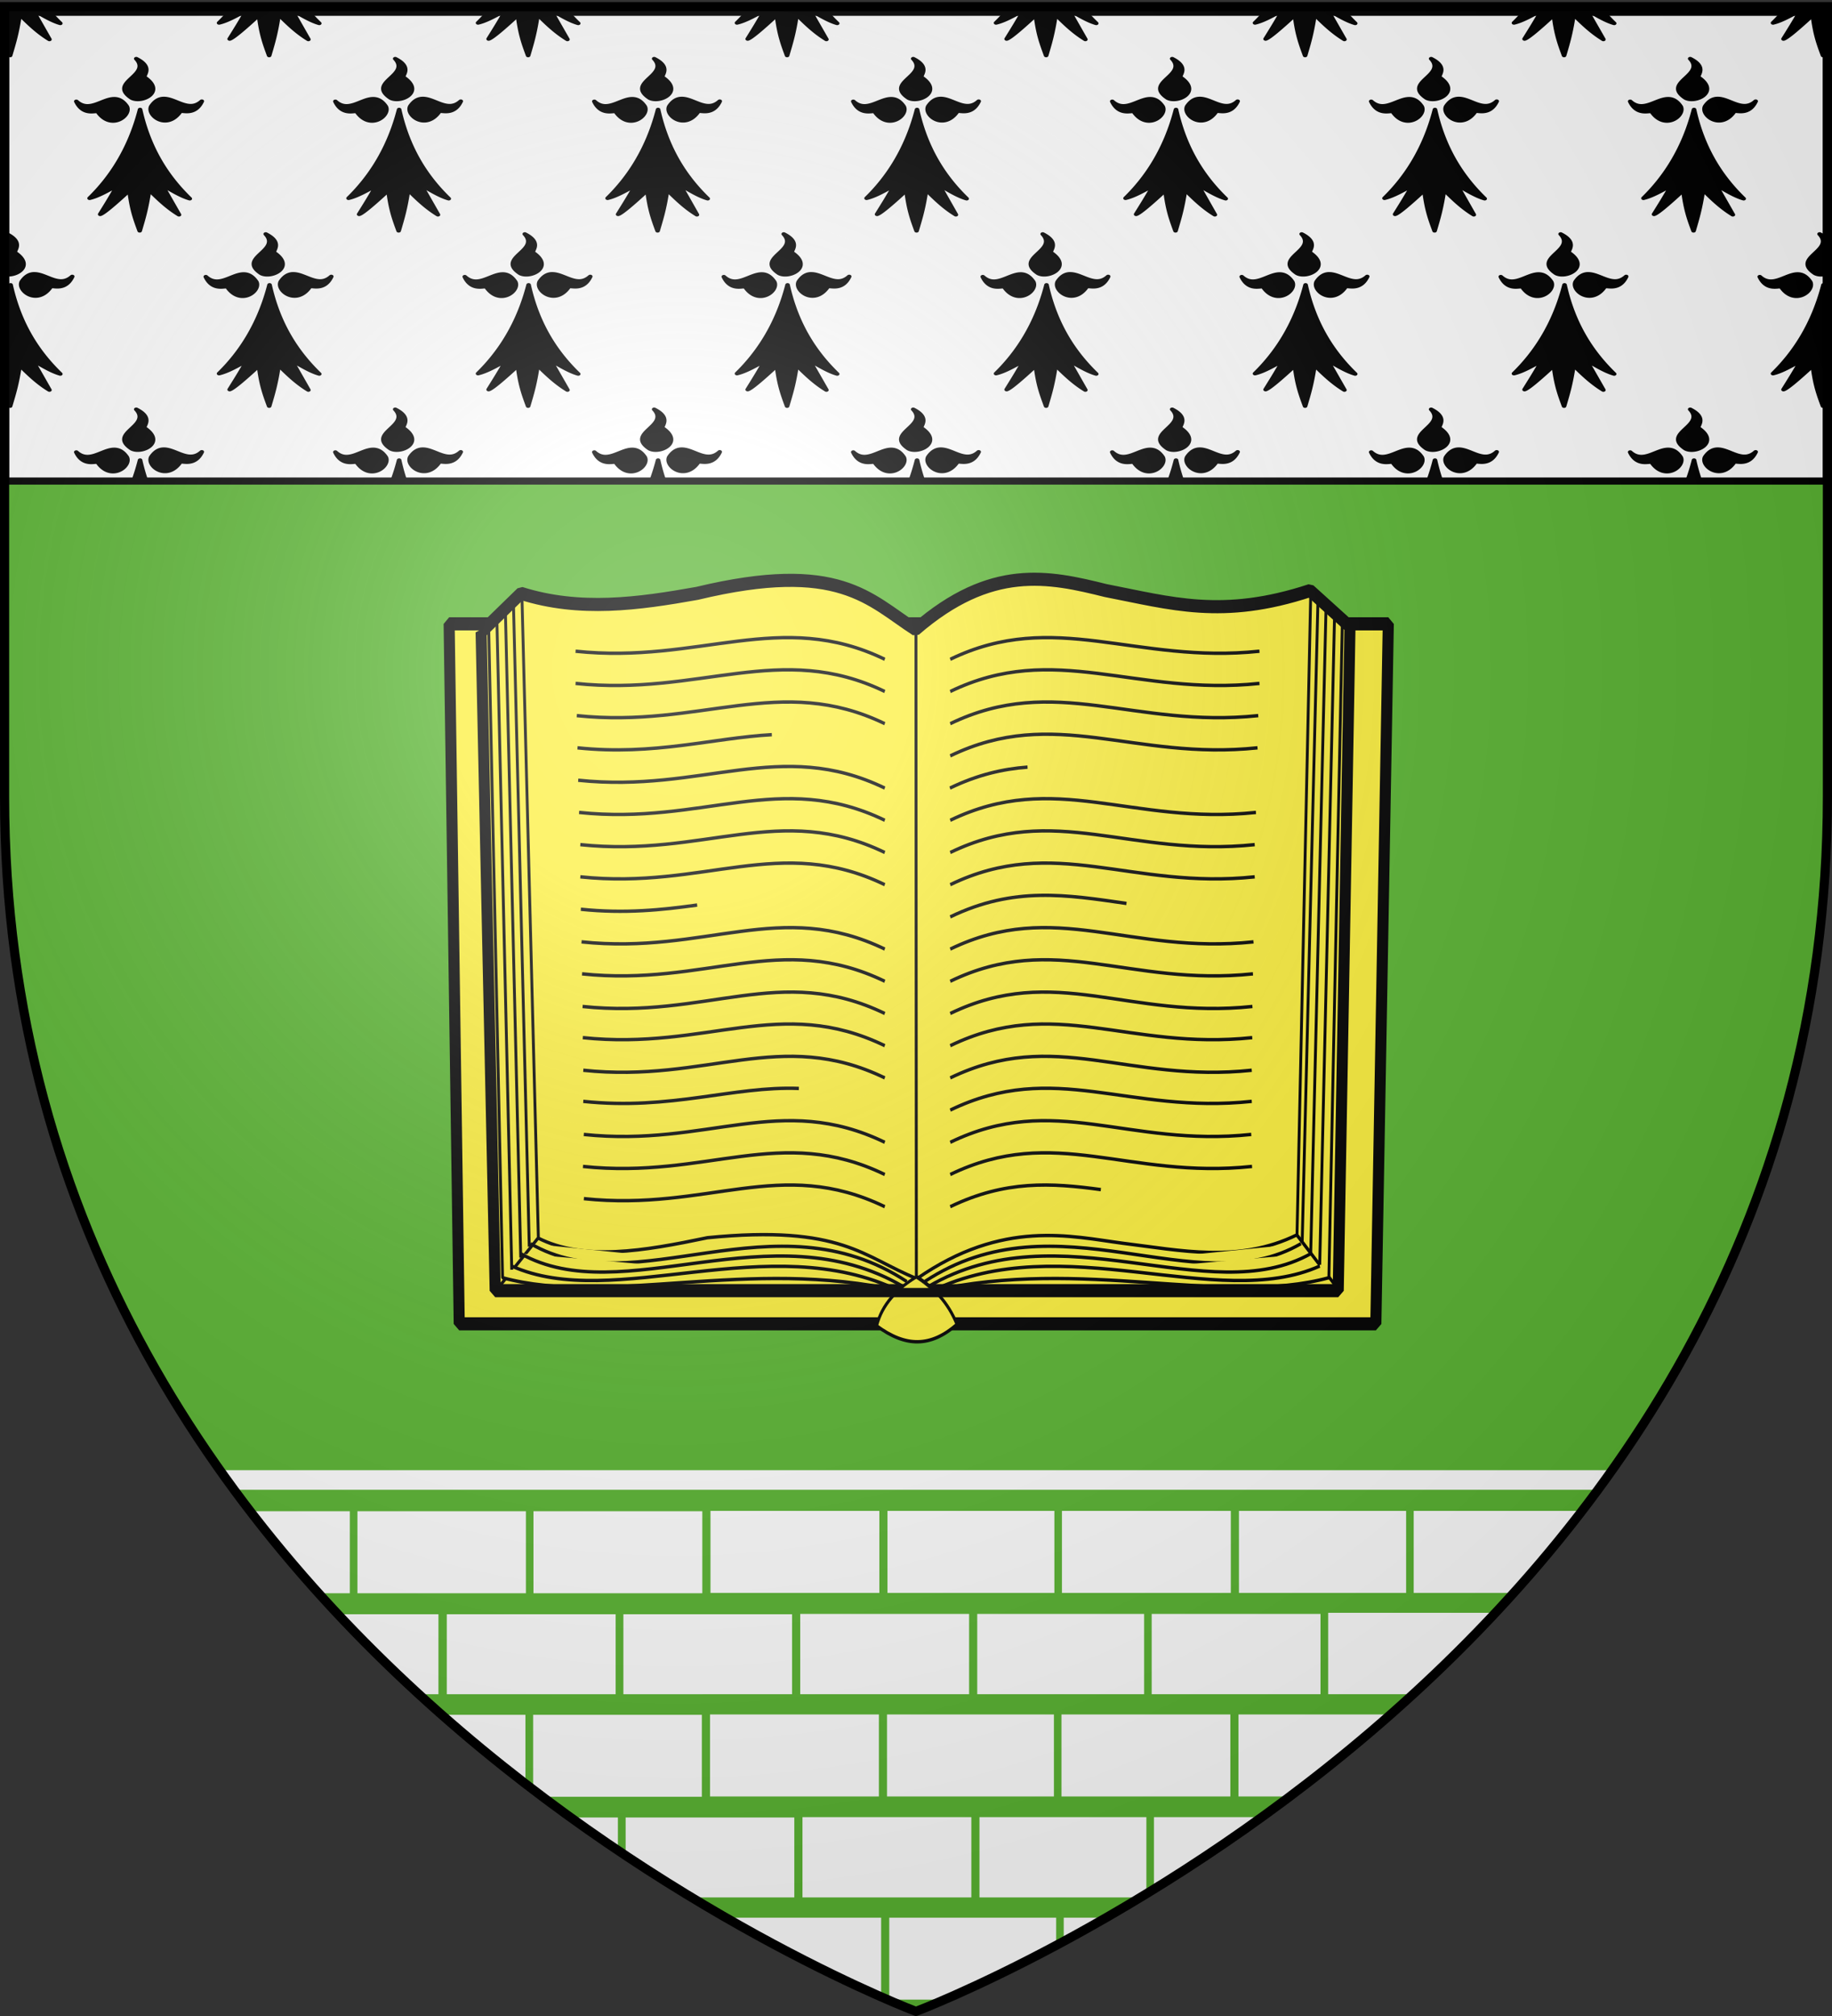
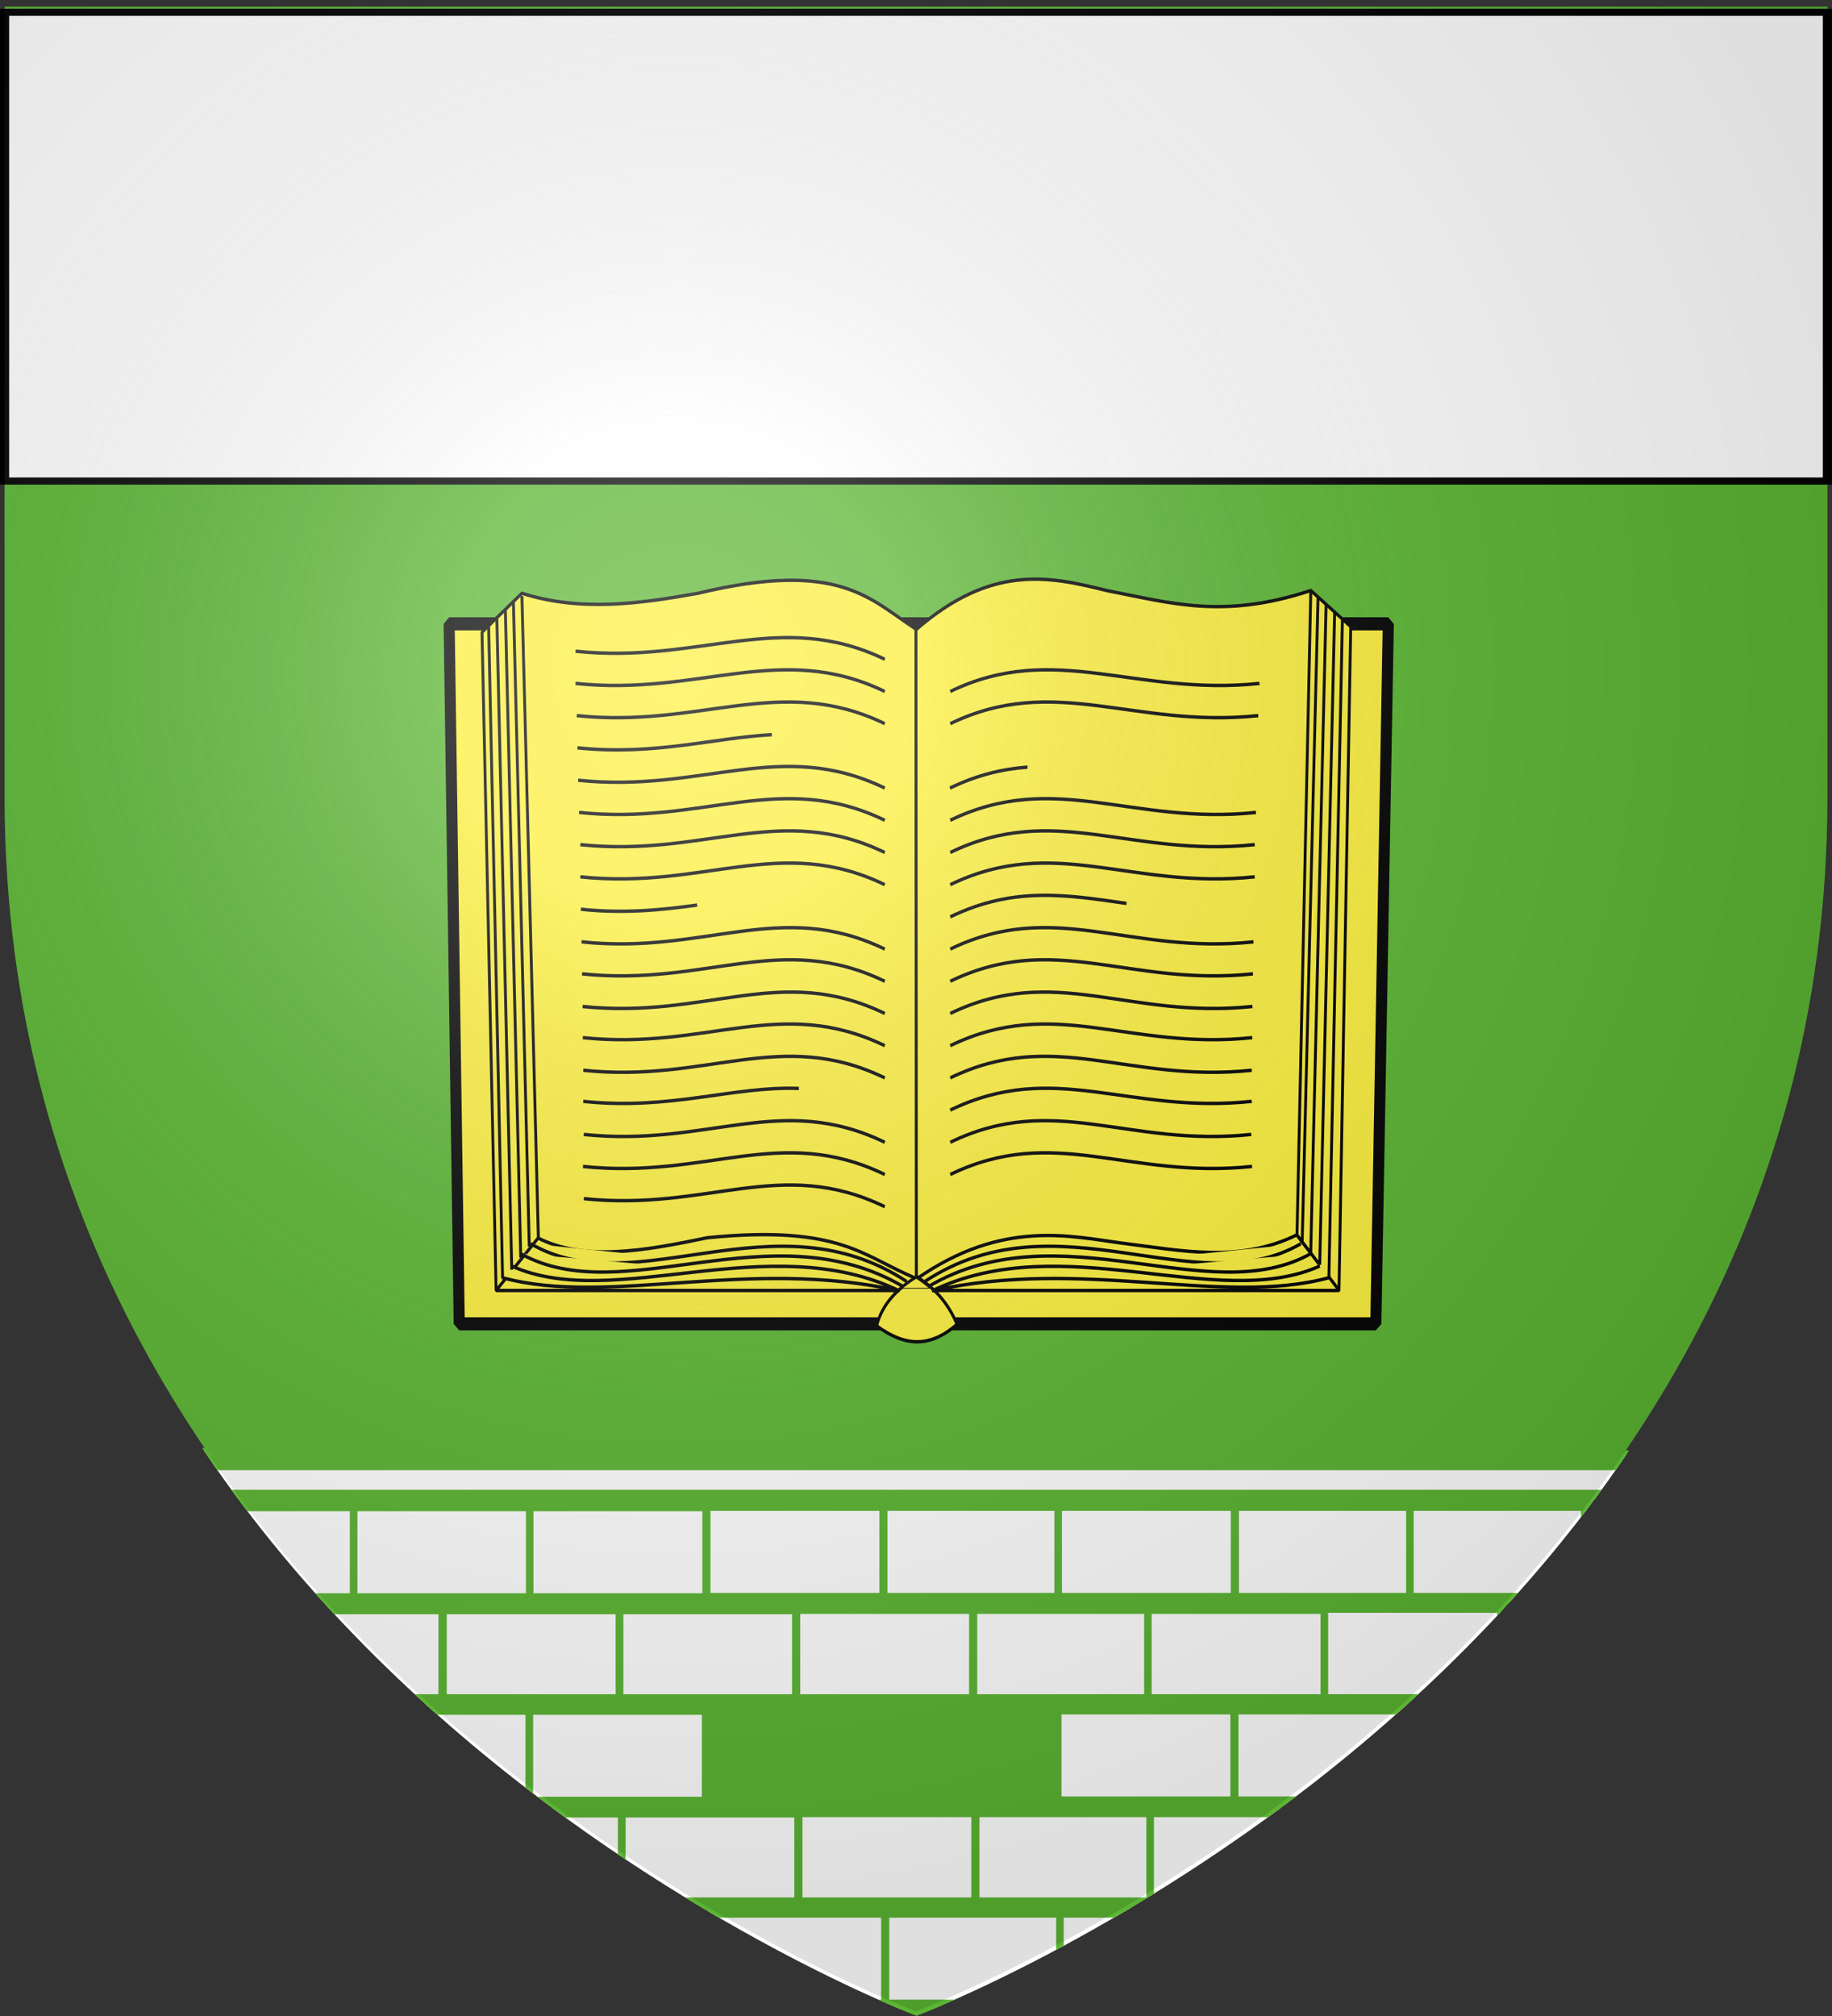
<svg xmlns="http://www.w3.org/2000/svg" xmlns:xlink="http://www.w3.org/1999/xlink" width="600" height="660" version="1.0">
  <rect width="100%" height="100%" fill="#333333" stroke="none" />
  <desc>Flag of Canton of Valais (Wallis)</desc>
  <defs>
    <g id="c">
      <path id="b" d="M0 0v1h.5z" transform="rotate(18 3.157 -.5)" />
      <use xlink:href="#b" width="810" height="540" transform="scale(-1 1)" />
    </g>
    <g id="d">
      <use xlink:href="#c" width="810" height="540" transform="rotate(72)" />
      <use xlink:href="#c" width="810" height="540" transform="rotate(144)" />
    </g>
    <g id="f">
      <path id="e" d="M0 0v1h.5z" transform="rotate(18 3.157 -.5)" />
      <use xlink:href="#e" width="810" height="540" transform="scale(-1 1)" />
    </g>
    <g id="g">
      <use xlink:href="#f" width="810" height="540" transform="rotate(72)" />
      <use xlink:href="#f" width="810" height="540" transform="rotate(144)" />
    </g>
    <g id="i">
      <path id="h" d="M0 0v1h.5z" transform="rotate(18 3.157 -.5)" />
      <use xlink:href="#h" width="810" height="540" transform="scale(-1 1)" />
    </g>
    <g id="j">
      <use xlink:href="#i" width="810" height="540" transform="rotate(72)" />
      <use xlink:href="#i" width="810" height="540" transform="rotate(144)" />
    </g>
    <g id="l">
      <path id="k" d="M0 0v1h.5z" transform="rotate(18 3.157 -.5)" />
      <use xlink:href="#k" width="810" height="540" transform="scale(-1 1)" />
    </g>
    <g id="m">
      <use xlink:href="#l" width="810" height="540" transform="rotate(72)" />
      <use xlink:href="#l" width="810" height="540" transform="rotate(144)" />
    </g>
    <radialGradient xlink:href="#a" id="o" cx="221.445" cy="226.331" r="300" fx="221.445" fy="226.331" gradientTransform="matrix(1.353 0 0 1.349 -77.63 -85.747)" gradientUnits="userSpaceOnUse" />
    <linearGradient id="a">
      <stop offset="0" style="stop-color:white;stop-opacity:.314" />
      <stop offset=".19" style="stop-color:white;stop-opacity:.251" />
      <stop offset=".6" style="stop-color:#6b6b6b;stop-opacity:.125" />
      <stop offset="1" style="stop-color:black;stop-opacity:.125" />
    </linearGradient>
    <clipPath id="n" clipPathUnits="userSpaceOnUse">
      <path d="M334.39 351.845s-148.669-71.413-148.669-252.9V-65.439H483.06V98.945c0 181.487-148.669 252.9-148.669 252.9z" style="opacity:1;fill:none;fill-opacity:1;fill-rule:evenodd;stroke:#000;stroke-width:3;stroke-linecap:butt;stroke-linejoin:miter;stroke-miterlimit:4;stroke-dasharray:none;stroke-opacity:1" />
    </clipPath>
  </defs>
  <g style="display:inline">
    <path d="M300 658.5s298.5-112.32 298.5-397.772V2.176H1.5v258.552C1.5 546.18 300 658.5 300 658.5" style="fill:#5ab532;fill-opacity:1;fill-rule:evenodd;stroke:none" />
    <g style="display:inline">
      <path d="M1.5 1.5h597v197H1.5z" style="color:#000;fill:#fff;fill-opacity:1;fill-rule:nonzero;stroke:#000;stroke-width:3;stroke-linecap:butt;stroke-linejoin:miter;stroke-miterlimit:4;stroke-opacity:1;stroke-dasharray:none;stroke-dashoffset:0;marker:none;visibility:visible;display:inline;overflow:visible" transform="matrix(1 0 0 .779 0 2.852)" />
-       <path d="M1.5 1.5v11.188c.517 2.355 1.101 4.492 1.813 6.968 1.228-5.362 2.15-9.069 3.125-17.218 2.936 3.644 5.776 7.342 9.75 10.468L11.125 1.5zm10.719 0c2.444 1.787 5.023 3.733 7.531 4.656A75 75 0 0 1 16.281 1.5zm62.844 0a72 72 0 0 1-3.313 4.469c2.44-.732 5.143-2.608 7.813-4.469zm5.437 0c-1.759 4.025-3.523 7.604-5.281 11.219 1.13-.42 4.722-4.332 9.594-10.094.763 7.922 1.8 11.66 3.343 17.031 1.228-5.362 2.12-9.069 3.094-17.218 2.937 3.644 5.776 7.342 9.75 10.468L95.938 1.5zm16.531 0c2.441 1.787 5.023 3.733 7.531 4.656a75 75 0 0 1-3.468-4.656zm62.844 0a73 73 0 0 1-3.312 4.469c2.44-.732 5.142-2.608 7.812-4.469zm5.438 0c-1.76 4.025-3.523 7.604-5.282 11.219 1.13-.42 4.723-4.332 9.594-10.094.764 7.922 1.801 11.66 3.344 17.031 1.228-5.362 2.119-9.069 3.094-17.218 2.936 3.644 5.807 7.342 9.78 10.468L180.75 1.5zm16.53 0c2.441 1.787 5.024 3.733 7.532 4.656a75 75 0 0 1-3.469-4.656zm62.845 0a73 73 0 0 1-3.313 4.469c2.444-.733 5.168-2.606 7.844-4.469zm5.437 0c-1.758 4.024-3.492 7.605-5.25 11.219 1.13-.42 4.691-4.332 9.563-10.094.763 7.922 1.8 11.66 3.343 17.031 1.228-5.362 2.15-9.069 3.125-17.218 2.937 3.644 5.777 7.342 9.75 10.468L265.562 1.5zm16.531 0c2.444 1.787 5.023 3.733 7.531 4.656A75 75 0 0 1 270.72 1.5zm62.875 0a72 72 0 0 1-3.312 4.469c2.443-.733 5.14-2.606 7.812-4.469zm5.406 0c-1.758 4.024-3.491 7.605-5.25 11.219 1.13-.42 4.692-4.332 9.563-10.094.764 7.922 1.832 11.66 3.375 17.031 1.228-5.362 2.119-9.069 3.094-17.218 2.937 3.644 5.776 7.342 9.75 10.468L350.406 1.5zm16.563 0c2.44 1.787 5.023 3.733 7.531 4.656-1.19-1.477-2.38-3.024-3.5-4.656zm62.844 0a73 73 0 0 1-3.313 4.469c2.444-.733 5.14-2.606 7.813-4.469zm5.406 0c-1.758 4.024-3.492 7.605-5.25 11.219 1.13-.42 4.722-4.332 9.594-10.094.763 7.922 1.8 11.66 3.344 17.031 1.228-5.362 2.119-9.069 3.093-17.218 2.937 3.644 5.808 7.342 9.781 10.468L435.22 1.5zm16.563 0c2.44 1.787 5.023 3.733 7.53 4.656a75 75 0 0 1-3.468-4.656zm62.843 0a73 73 0 0 1-3.312 4.469c2.44-.732 5.14-2.608 7.812-4.469zm5.438 0c-1.758 4.024-3.523 7.605-5.281 11.219 1.13-.42 4.722-4.332 9.593-10.094.764 7.922 1.801 11.66 3.344 17.031 1.228-5.362 2.12-9.069 3.094-17.218 2.937 3.644 5.807 7.342 9.781 10.468L520.031 1.5zm16.531 0c2.444 1.787 5.023 3.733 7.531 4.656a75 75 0 0 1-3.468-4.656zM584 1.5a72 72 0 0 1-3.312 4.469c2.44-.732 5.111-2.608 7.78-4.469zm5.406 0c-1.758 4.024-3.523 7.605-5.281 11.219 1.13-.42 4.722-4.332 9.594-10.094.764 7.922 1.8 11.66 3.343 17.031.528-2.301.998-4.327 1.438-6.5V1.5zM44.625 21c5.203 7.059-9.344 9.881-1.5 16.563 3.345 2.268 11.115-2.652 4.25-8.688-.887-.517 3.13-4.09-2.75-7.875m84.813 0c5.202 7.059-9.344 9.881-1.5 16.563 3.345 2.268 11.115-2.652 4.25-8.688-.887-.517 3.13-4.09-2.75-7.875m84.812 0c5.203 7.059-9.344 9.881-1.5 16.563 3.345 2.268 11.146-2.652 4.281-8.688-.887-.517 3.1-4.09-2.781-7.875m84.844 0c5.203 7.059-9.375 9.881-1.531 16.563 3.345 2.268 11.146-2.652 4.28-8.688-.886-.517 3.13-4.09-2.75-7.875m84.812 0c5.203 7.059-9.344 9.881-1.5 16.563 3.345 2.268 11.115-2.652 4.25-8.688-.887-.517 3.13-4.09-2.75-7.875m84.813 0c5.203 7.059-9.344 9.881-1.5 16.563 3.345 2.268 11.146-2.652 4.281-8.688-.887-.517 3.099-4.09-2.781-7.875m84.844 0c5.202 7.059-9.376 9.881-1.532 16.563 3.346 2.268 11.147-2.652 4.282-8.688-.888-.517 3.13-4.09-2.75-7.875M53.375 37.75c-1.324.111-2.61.972-3.812 3.25-1.485 3.759 5.011 10.296 9.406 2.281.31-.978 4.712 2.157 7.125-4.406-4.317 4.962-8.747-1.459-12.719-1.125m84.813 0c-1.325.111-2.61.972-3.813 3.25-1.485 3.759 5.043 10.296 9.438 2.281.31-.978 4.68 2.157 7.093-4.406-4.317 4.962-8.746-1.459-12.719-1.125m84.812 0c-1.324.111-2.578.972-3.781 3.25-1.485 3.759 5.011 10.296 9.406 2.281.31-.978 4.68 2.157 7.094-4.406-4.317 4.962-8.747-1.459-12.719-1.125m84.813 0c-1.325.111-2.579.972-3.782 3.25-1.485 3.759 5.012 10.296 9.406 2.281.311-.978 4.681 2.157 7.094-4.406-4.317 4.962-8.746-1.459-12.719-1.125m84.843 0c-1.324.111-2.61.972-3.812 3.25-1.485 3.759 5.011 10.296 9.406 2.281.31-.978 4.68 2.157 7.094-4.406-4.317 4.962-8.715-1.459-12.688-1.125m84.813 0c-1.324.111-2.61.972-3.813 3.25-1.485 3.759 5.043 10.296 9.438 2.281.31-.978 4.68 2.157 7.094-4.406-4.318 4.962-8.747-1.459-12.72-1.125m84.812 0c-1.324.111-2.61.972-3.812 3.25-1.485 3.759 5.043 10.296 9.437 2.281.311-.978 4.681 2.157 7.094-4.406-4.317 4.962-8.746-1.459-12.719-1.125m-525.062.094c-3.842.188-8.082 5.849-12.219 1.093 2.413 6.563 6.783 3.46 7.094 4.438 4.394 8.014 10.922 1.477 9.437-2.281-1.353-2.562-2.809-3.324-4.312-3.25m84.812 0c-3.842.188-8.05 5.849-12.187 1.093 2.413 6.563 6.783 3.46 7.094 4.438 4.394 8.014 10.89 1.477 9.406-2.281-1.353-2.562-2.81-3.324-4.313-3.25m84.844 0c-3.842.188-8.082 5.849-12.219 1.093 2.413 6.563 6.783 3.46 7.094 4.438 4.395 8.014 10.891 1.477 9.406-2.281-1.353-2.562-2.778-3.324-4.281-3.25m84.813 0c-3.842.188-8.082 5.849-12.22 1.093 2.414 6.563 6.784 3.46 7.094 4.438 4.395 8.014 10.892 1.477 9.407-2.281-1.353-2.562-2.778-3.324-4.281-3.25m84.812 0c-3.842.188-8.082 5.849-12.219 1.093 2.413 6.563 6.814 3.46 7.125 4.438 4.395 8.014 10.86 1.477 9.375-2.281-1.353-2.562-2.778-3.324-4.281-3.25m84.844 0c-3.842.188-8.113 5.849-12.25 1.093 2.413 6.563 6.814 3.46 7.125 4.438 4.394 8.014 10.89 1.477 9.406-2.281-1.353-2.562-2.778-3.324-4.281-3.25m84.812 0c-3.842.188-8.113 5.849-12.25 1.093 2.413 6.563 6.814 3.46 7.125 4.438 4.395 8.014 10.891 1.477 9.407-2.281-1.354-2.562-2.778-3.324-4.282-3.25M45.875 42.375c-3.383 16.816-9.68 28.722-16.531 37.281 2.848-.854 6.03-3.28 9.125-5.406-1.893 4.41-3.763 8.265-5.657 12.156 1.13-.419 4.723-4.363 9.594-10.125.764 7.922 1.801 11.691 3.344 17.063 1.228-5.363 2.119-9.07 3.094-17.219 2.937 3.644 5.807 7.343 9.781 10.469L53.031 74.03c2.88 2.015 6.07 4.689 9.125 5.813-7.243-8.987-13.357-20.651-16.281-37.469m84.844 0c-3.383 16.816-9.711 28.722-16.563 37.281 2.848-.854 6.061-3.28 9.156-5.406-1.893 4.41-3.794 8.265-5.687 12.156 1.13-.419 4.722-4.363 9.594-10.125.763 7.922 1.8 11.691 3.344 17.063 1.228-5.363 2.119-9.07 3.093-17.219 2.937 3.644 5.808 7.343 9.781 10.469l-5.593-12.563c2.88 2.015 6.07 4.689 9.125 5.813-7.243-8.987-13.326-20.651-16.25-37.469m84.812 0c-3.383 16.816-9.68 28.722-16.531 37.281 2.848-.854 6.03-3.28 9.125-5.406-1.893 4.41-3.794 8.265-5.687 12.156 1.13-.419 4.722-4.363 9.593-10.125.764 7.922 1.801 11.691 3.344 17.063 1.228-5.363 2.15-9.07 3.125-17.219 2.937 3.644 5.776 7.343 9.75 10.469l-5.562-12.563c2.88 2.015 6.038 4.689 9.093 5.813-7.243-8.987-13.325-20.651-16.25-37.469m84.813 0c-3.383 16.816-9.68 28.722-16.531 37.281 2.848-.854 6.029-3.28 9.125-5.406-1.894 4.41-3.795 8.265-5.688 12.156 1.13-.419 4.754-4.363 9.625-10.125.764 7.922 1.77 11.691 3.313 17.063 1.228-5.363 2.15-9.07 3.125-17.219 2.936 3.644 5.776 7.343 9.75 10.469L307.5 74.03c2.88 2.015 6.039 4.689 9.094 5.813-7.243-8.987-13.326-20.651-16.25-37.469m84.812 0c-3.383 16.816-9.68 28.722-16.531 37.281 2.848-.854 6.06-3.28 9.156-5.406-1.893 4.41-3.794 8.265-5.687 12.156 1.13-.419 4.722-4.363 9.594-10.125.763 7.922 1.77 11.691 3.312 17.063 1.228-5.363 2.15-9.07 3.125-17.219 2.937 3.644 5.776 7.343 9.75 10.469l-5.562-12.563c2.88 2.015 6.07 4.689 9.125 5.813-7.243-8.987-13.357-20.651-16.282-37.469m84.813 0c-3.383 16.816-9.68 28.722-16.531 37.281 2.848-.854 6.06-3.28 9.156-5.406-1.893 4.41-3.795 8.265-5.688 12.156 1.13-.419 4.723-4.363 9.594-10.125.764 7.922 1.801 11.691 3.344 17.063 1.228-5.363 2.119-9.07 3.094-17.219 2.936 3.644 5.776 7.343 9.75 10.469l-5.563-12.563c2.88 2.015 6.07 4.689 9.125 5.813-7.243-8.987-13.357-20.651-16.281-37.469m84.844 0c-3.384 16.816-9.712 28.722-16.563 37.281 2.848-.854 6.06-3.28 9.156-5.406-1.893 4.41-3.794 8.265-5.687 12.156 1.13-.419 4.722-4.363 9.593-10.125.764 7.922 1.802 11.691 3.344 17.063 1.228-5.363 2.12-9.07 3.094-17.219 2.937 3.644 5.808 7.343 9.781 10.469l-5.593-12.563c2.88 2.015 6.07 4.689 9.125 5.813-7.243-8.987-13.326-20.651-16.25-37.469M2.218 94.688c2.156 2.925.91 5.105-.719 7.156v9.781c3.606 1.16 9.833-3.467 3.469-9.062-.887-.517 3.13-4.09-2.75-7.876m84.812 0c5.203 7.059-9.344 9.88-1.5 16.562 3.345 2.269 11.147-2.652 4.281-8.687-.886-.517 3.1-4.09-2.78-7.876m84.844 0c5.203 7.059-9.375 9.88-1.531 16.562 3.345 2.269 11.146-2.652 4.281-8.687-.887-.517 3.13-4.09-2.75-7.876m84.813 0c5.202 7.059-9.376 9.88-1.532 16.562 3.345 2.269 11.147-2.652 4.281-8.687-.886-.517 3.13-4.09-2.75-7.876m84.812 0c5.203 7.059-9.344 9.88-1.5 16.562 3.345 2.269 11.115-2.652 4.25-8.687-.887-.517 3.13-4.09-2.75-7.876m84.813 0c5.202 7.059-9.344 9.88-1.5 16.562 3.345 2.269 11.114-2.652 4.25-8.687-.888-.517 3.13-4.09-2.75-7.876m84.812 0c5.203 7.059-9.344 9.88-1.5 16.562 3.345 2.269 11.115-2.652 4.25-8.687-.887-.517 3.13-4.09-2.75-7.876m84.813 0c5.202 7.059-9.344 9.88-1.5 16.562 1.097.744 2.682.714 4.062.125V97.031c-.498-.762-1.308-1.536-2.562-2.344m-585.032 16.75c-1.301.134-2.566 1.008-3.75 3.25-1.485 3.758 5.012 10.264 9.407 2.25.31-.979 4.68 2.156 7.093-4.407-4.137 4.755-8.345-.906-12.187-1.094-.188-.008-.377-.019-.563 0m84.813 0c-1.302.134-2.566 1.008-3.75 3.25-1.485 3.758 5.043 10.264 9.437 2.25.311-.979 4.681 2.156 7.094-4.407-4.137 4.755-8.377-.906-12.219-1.094-.188-.008-.376-.019-.562 0m84.812 0c-1.304.134-2.566 1.008-3.75 3.25-1.485 3.758 5.043 10.264 9.438 2.25.31-.979 4.68 2.156 7.094-4.407-4.138 4.755-8.377-.906-12.22-1.094-.187-.008-.375-.019-.562 0m84.813 0c-1.302.134-2.535 1.008-3.719 3.25-1.485 3.758 5.012 10.264 9.406 2.25.311-.979 4.681 2.156 7.094-4.407-4.137 4.755-8.377-.906-12.219-1.094-.188-.008-.376-.019-.562 0m84.812 0c-1.301.134-2.534 1.008-3.719 3.25-1.484 3.758 5.012 10.264 9.407 2.25.31-.979 4.68 2.156 7.094-4.407-4.138 4.755-8.377-.906-12.22-1.094-.187-.008-.376-.019-.562 0m84.844 0c-1.304.134-2.566 1.008-3.75 3.25-1.485 3.758 5.012 10.264 9.406 2.25.311-.979 4.712 2.156 7.125-4.407-4.137 4.755-8.377-.906-12.219-1.094-.187-.008-.376-.019-.562 0m84.813 0c-1.302.134-2.566 1.008-3.75 3.25-1.485 3.758 5.042 10.264 9.437 2.25.31-.979 4.68 2.156 7.094-4.407-4.137 4.755-8.377-.906-12.219-1.094-.188-.008-.377-.019-.562 0m-440.188.062c-3.842.188-8.082 5.88-12.219 1.125 2.413 6.563 6.814 3.428 7.125 4.406 4.395 8.015 10.891 1.509 9.406-2.25-1.353-2.562-2.809-3.355-4.312-3.281m84.844 0c-3.842.188-8.113 5.88-12.25 1.125 2.413 6.563 6.814 3.428 7.125 4.406 4.394 8.015 10.89 1.509 9.406-2.25-1.353-2.562-2.778-3.355-4.281-3.281m84.812 0c-3.842.188-8.081 5.88-12.219 1.125 2.413 6.563 6.783 3.428 7.094 4.406 4.395 8.015 10.891 1.509 9.406-2.25-1.353-2.562-2.777-3.355-4.28-3.281m84.813 0c-3.842.188-8.082 5.88-12.219 1.125 2.413 6.563 6.783 3.428 7.094 4.406 4.394 8.015 10.922 1.509 9.437-2.25-1.353-2.562-2.809-3.355-4.312-3.281m84.812 0c-3.842.188-8.081 5.88-12.219 1.125 2.413 6.563 6.783 3.428 7.094 4.406 4.395 8.015 10.923 1.509 9.438-2.25-1.353-2.562-2.81-3.355-4.313-3.281m84.813 0c-3.842.188-8.05 5.88-12.188 1.125 2.413 6.563 6.783 3.428 7.094 4.406 4.395 8.015 10.891 1.509 9.406-2.25-1.353-2.562-2.809-3.355-4.312-3.281m84.844 0c-3.842.188-8.082 5.88-12.22 1.125 2.414 6.563 6.784 3.428 7.095 4.406 4.394 8.015 10.89 1.509 9.406-2.25-1.353-2.562-2.778-3.355-4.282-3.281M3.468 116.063a107 107 0 0 1-1.969 8.124v35.844c.517 2.353 1.101 4.492 1.813 6.969 1.228-5.363 2.15-9.038 3.125-17.187 2.936 3.644 5.776 7.31 9.75 10.437l-5.563-12.531c2.88 2.014 6.07 4.657 9.125 5.781-7.243-8.987-13.357-20.62-16.281-37.437m84.812 0c-3.383 16.816-9.68 28.721-16.531 37.28 2.848-.854 6.06-3.28 9.156-5.405-1.893 4.41-3.794 8.233-5.687 12.125 1.13-.42 4.722-4.332 9.594-10.094.763 7.921 1.8 11.66 3.343 17.031 1.228-5.363 2.12-9.038 3.094-17.187 2.937 3.644 5.776 7.31 9.75 10.437l-5.562-12.531c2.88 2.014 6.07 4.657 9.124 5.781-7.242-8.987-13.356-20.62-16.28-37.437m84.844 0c-3.383 16.816-9.711 28.721-16.562 37.28 2.848-.854 6.06-3.28 9.156-5.405-1.893 4.41-3.795 8.233-5.688 12.125 1.13-.42 4.723-4.332 9.594-10.094.764 7.921 1.801 11.66 3.344 17.031 1.228-5.363 2.119-9.038 3.094-17.187 2.936 3.644 5.807 7.31 9.78 10.437l-5.593-12.531c2.88 2.014 6.07 4.657 9.125 5.781-7.243-8.987-13.326-20.62-16.25-37.437m84.813 0c-3.384 16.816-9.712 28.721-16.563 37.28 2.848-.854 6.06-3.28 9.156-5.405-1.893 4.41-3.763 8.233-5.656 12.125 1.13-.42 4.691-4.332 9.563-10.094.763 7.921 1.8 11.66 3.343 17.031 1.228-5.363 2.15-9.038 3.125-17.187 2.937 3.644 5.777 7.31 9.75 10.437l-5.594-12.531c2.881 2.014 6.07 4.657 9.125 5.781-7.242-8.987-13.325-20.62-16.25-37.437m84.812 0c-3.383 16.816-9.68 28.721-16.531 37.28 2.848-.854 6.03-3.28 9.125-5.405-1.893 4.41-3.763 8.233-5.656 12.125 1.13-.42 4.69-4.332 9.562-10.094.764 7.921 1.832 11.66 3.375 17.031 1.228-5.363 2.119-9.038 3.094-17.187 2.937 3.644 5.776 7.31 9.75 10.437l-5.563-12.531c2.88 2.014 6.07 4.657 9.125 5.781-7.243-8.987-13.357-20.62-16.281-37.437m84.844 0c-3.383 16.816-9.711 28.721-16.563 37.28 2.848-.854 6.03-3.28 9.125-5.405-1.893 4.41-3.763 8.233-5.656 12.125 1.13-.42 4.722-4.332 9.594-10.094.763 7.921 1.8 11.66 3.344 17.031 1.228-5.363 2.119-9.038 3.093-17.187 2.937 3.644 5.808 7.31 9.781 10.437l-5.593-12.531c2.88 2.014 6.07 4.657 9.125 5.781-7.243-8.987-13.326-20.62-16.25-37.437m84.812 0c-3.383 16.816-9.711 28.721-16.562 37.28 2.848-.854 6.06-3.28 9.156-5.405-1.893 4.41-3.794 8.233-5.687 12.125 1.13-.42 4.722-4.332 9.593-10.094.764 7.921 1.801 11.66 3.344 17.031 1.228-5.363 2.12-9.038 3.094-17.187 2.937 3.644 5.807 7.31 9.781 10.437l-5.594-12.531c2.88 2.014 6.07 4.657 9.125 5.781-7.243-8.987-13.325-20.62-16.25-37.437m84.813 0c-3.383 16.816-9.68 28.721-16.532 37.28 2.848-.854 6.03-3.28 9.125-5.405-1.893 4.41-3.794 8.233-5.687 12.125 1.13-.42 4.722-4.332 9.594-10.094.764 7.921 1.8 11.66 3.343 17.031.528-2.302.998-4.328 1.438-6.5v-38.125c-.485-2.023-.9-4.12-1.281-6.312m-552.594 52.28c5.203 7.06-9.344 9.913-1.5 16.595 3.345 2.268 11.115-2.652 4.25-8.688-.887-.517 3.13-4.12-2.75-7.906m84.813 0c5.202 7.06-9.344 9.913-1.5 16.595 3.345 2.268 11.115-2.652 4.25-8.688-.887-.517 3.13-4.12-2.75-7.906m84.812 0c5.203 7.06-9.344 9.913-1.5 16.595 3.345 2.268 11.146-2.652 4.281-8.688-.887-.517 3.1-4.12-2.781-7.906m84.844 0c5.203 7.06-9.375 9.913-1.531 16.595 3.345 2.268 11.146-2.652 4.28-8.688-.886-.517 3.13-4.12-2.75-7.906m84.812 0c5.203 7.06-9.344 9.913-1.5 16.595 3.345 2.268 11.115-2.652 4.25-8.688-.887-.517 3.13-4.12-2.75-7.906m84.813 0c5.203 7.06-9.344 9.913-1.5 16.595 3.345 2.268 11.146-2.652 4.281-8.688-.887-.517 3.099-4.12-2.781-7.906m84.844 0c5.202 7.06-9.376 9.913-1.532 16.595 3.346 2.268 11.147-2.652 4.282-8.688-.888-.517 3.13-4.12-2.75-7.906m-499.688 16.75c-1.503-.073-2.96.72-4.312 3.282-1.485 3.759 5.011 10.264 9.406 2.25.31-.978 4.712 2.157 7.125-4.406-4.137 4.755-8.377-.937-12.219-1.125m84.813 0c-1.504-.073-2.96.72-4.313 3.282-1.485 3.759 5.043 10.264 9.438 2.25.31-.978 4.68 2.157 7.093-4.406-4.137 4.755-8.377-.937-12.219-1.125m84.812 0c-1.503-.073-2.928.72-4.281 3.282-1.485 3.759 5.011 10.264 9.406 2.25.31-.978 4.68 2.157 7.094-4.406-4.137 4.755-8.377-.937-12.219-1.125m84.844 0c-1.504-.073-2.96.72-4.313 3.282-1.485 3.759 5.012 10.264 9.406 2.25.311-.978 4.681 2.157 7.094-4.406-4.137 4.755-8.345-.937-12.187-1.125m84.812 0c-1.503-.073-2.96.72-4.312 3.282-1.485 3.759 5.011 10.264 9.406 2.25.31-.978 4.68 2.157 7.094-4.406-4.137 4.755-8.346-.937-12.188-1.125m84.813 0c-1.504-.073-2.96.72-4.313 3.282-1.485 3.759 5.043 10.264 9.438 2.25.31-.978 4.68 2.157 7.094-4.406-4.138 4.755-8.377-.937-12.22-1.125m84.812 0c-1.503-.073-2.96.72-4.312 3.282-1.485 3.759 5.043 10.264 9.437 2.25.311-.978 4.681 2.157 7.094-4.406-4.137 4.755-8.377-.937-12.219-1.125m-525.562.094c-3.842.188-8.082 5.88-12.219 1.125 2.413 6.563 6.783 3.429 7.094 4.407 4.394 8.014 10.922 1.477 9.437-2.282-1.353-2.562-2.809-3.323-4.312-3.25m84.812 0c-3.842.188-8.05 5.88-12.187 1.125 2.413 6.563 6.783 3.429 7.094 4.407 4.394 8.014 10.89 1.477 9.406-2.282-1.353-2.562-2.81-3.323-4.313-3.25m84.844 0c-3.842.188-8.082 5.88-12.219 1.125 2.413 6.563 6.783 3.429 7.094 4.407 4.395 8.014 10.891 1.477 9.406-2.282-1.353-2.562-2.778-3.323-4.281-3.25m84.813 0c-3.842.188-8.082 5.88-12.22 1.125 2.414 6.563 6.784 3.429 7.094 4.407 4.395 8.014 10.892 1.477 9.407-2.282-1.353-2.562-2.778-3.323-4.281-3.25m84.812 0c-3.842.188-8.082 5.88-12.219 1.125 2.413 6.563 6.814 3.429 7.125 4.407 4.395 8.014 10.86 1.477 9.375-2.282-1.353-2.562-2.778-3.323-4.281-3.25m84.844 0c-3.842.188-8.113 5.88-12.25 1.125 2.413 6.563 6.814 3.429 7.125 4.407 4.394 8.014 10.89 1.477 9.406-2.282-1.353-2.562-2.778-3.323-4.281-3.25m84.812 0c-3.842.188-8.113 5.88-12.25 1.125 2.413 6.563 6.814 3.429 7.125 4.407 4.395 8.014 10.891 1.477 9.407-2.282-1.354-2.562-2.778-3.323-4.282-3.25M45.875 189.72c-.62 3.083-1.322 6.018-2.125 8.781h4.063c-.74-2.762-1.4-5.685-1.938-8.781m84.844 0a108 108 0 0 1-2.156 8.781h4.062c-.741-2.762-1.368-5.685-1.906-8.781m84.812 0a108 108 0 0 1-2.156 8.781h4.094a100 100 0 0 1-1.938-8.781m84.813 0c-.62 3.083-1.323 6.018-2.125 8.781h4.062c-.74-2.762-1.399-5.685-1.937-8.781m84.812 0c-.62 3.083-1.322 6.018-2.125 8.781h4.063a100 100 0 0 1-1.938-8.781m84.813 0c-.62 3.083-1.323 6.018-2.125 8.781h4.062a100 100 0 0 1-1.937-8.781m84.844 0c-.62 3.083-1.323 6.018-2.125 8.781h4.062c-.74-2.762-1.4-5.685-1.937-8.781" style="fill:#000;fill-opacity:1;fill-rule:evenodd;stroke:#000;stroke-width:1.5;stroke-linecap:round;stroke-linejoin:round;stroke-miterlimit:4;stroke-opacity:1;stroke-dasharray:none" transform="matrix(1 0 0 .779 0 2.852)" />
    </g>
    <g style="fill:#fcef3c;display:inline">
      <g style="fill:#fcef3c;display:inline">
        <g style="fill:#fcef3c">
          <g style="fill:#fcef3c">
            <g style="fill:#fcef3c;stroke:#000;stroke-width:1;stroke-linejoin:bevel;stroke-miterlimit:4.092;stroke-opacity:1;stroke-dasharray:none;display:inline">
              <g style="fill:#fcef3c">
                <g style="fill:#fcef3c">
                  <g style="fill:#fcef3c;fill-opacity:1;stroke-width:.694;stroke-miterlimit:4.092;stroke-dasharray:none">
                    <g style="fill:#fcef3c;stroke-width:.694;stroke-miterlimit:4.092;stroke-dasharray:none">
                      <g style="fill:#fcef3c;fill-opacity:1;stroke:#000;stroke-width:.694;stroke-miterlimit:4.092;stroke-opacity:1;stroke-dasharray:none">
                        <path d="M212.75 490.67h226.495l-3 142.693H215.184z" style="fill:#fcef3c;fill-opacity:1;fill-rule:evenodd;stroke:#000;stroke-width:2.673;stroke-linecap:butt;stroke-linejoin:miter;stroke-miterlimit:4.092;stroke-opacity:1;stroke-dasharray:none" transform="matrix(1.358 0 0 1.606 -141.815 -583.784)" />
                        <path d="m220.677 492.37 3.398 134.198h203.279l2.831-135.331-9.626-7.361c-21.132 5.889-33.582 2.565-49.263 0-13.775-2.904-27.658-5.418-45.865 7.927-11.15-6.056-18.375-14.32-52.66-7.361-14.156 2.137-28.312 3.8-42.468 0l-9.626 7.927z" style="fill:#fcef3c;fill-opacity:1;fill-rule:evenodd;stroke:#000;stroke-width:.694;stroke-linecap:butt;stroke-linejoin:miter;stroke-miterlimit:4.092;stroke-opacity:1;stroke-dasharray:none" transform="matrix(1.358 0 0 1.606 -141.815 -583.784)" />
                        <path d="m230.303 485.008 3.964 130.801-10.192 10.759 10.132-10.692c11.058 4.722 25.284 2.688 40.829-.067 32.524-2.718 37.713 4.028 50.527 8.349 20.75-12.193 37.18-8.612 49.697-7.216 13.967 1.446 27.934 4.088 41.902-1.7l10.198 11.266-10.132-11.259 3.331-131.373" style="fill:none;stroke:#000;stroke-width:.694;stroke-linecap:butt;stroke-linejoin:miter;stroke-miterlimit:4.092;stroke-opacity:1;stroke-dasharray:none" transform="matrix(1.358 0 0 1.606 -141.815 -583.784)" />
                        <path d="m325.431 623.737-.103-132.246M325.535 623.778c-4.793 2.46-8.364 5.598-9.693 9.982 7 4.386 13.008 4.406 19.386-.289-2.173-4.5-5.595-7.502-9.693-9.693z" style="fill:#fcef3c;fill-opacity:1;fill-rule:evenodd;stroke:#000;stroke-width:.694;stroke-linecap:butt;stroke-linejoin:miter;stroke-miterlimit:4.092;stroke-opacity:1;stroke-dasharray:none" transform="matrix(1.358 0 0 1.606 -141.815 -583.784)" />
                      </g>
                      <path d="M139.452 314.232c32.043-17.856 65.398 4.737 90.732-7.72" style="fill:#fcef3c;fill-opacity:1;stroke:#000;stroke-width:.694;stroke-linecap:butt;stroke-linejoin:miter;stroke-miterlimit:4.092;stroke-opacity:1;stroke-dasharray:none" transform="matrix(1.358 0 0 1.606 113.466 -85.097)" />
                      <path d="M140.338 315.244c31.917-15.831 67.55 4.99 92.25-6.707" style="fill:#fcef3c;fill-opacity:1;stroke:#000;stroke-width:.694;stroke-linecap:butt;stroke-linejoin:miter;stroke-miterlimit:4.092;stroke-opacity:1;stroke-dasharray:none" transform="matrix(1.358 0 0 1.606 113.466 -85.097)" />
                      <path d="M234.74 311.068c-24.828 9.42-61.853-7.859-93.517 5.062 36.282-6.911 70.004 3.222 95.713-2.678l3.26-134.202M234.723 310.81l3.6-132.993M232.555 308.35l3.71-132.113M230.498 306.108l3.82-131.267M135.138 314.232c-32.044-17.856-65.399 4.737-90.733-7.72" style="fill:#fcef3c;fill-opacity:1;stroke:#000;stroke-width:.694;stroke-linecap:butt;stroke-linejoin:miter;stroke-miterlimit:4.092;stroke-opacity:1;stroke-dasharray:none" transform="matrix(1.358 0 0 1.606 113.466 -85.097)" />
                      <path d="M134.252 315.244c-31.917-15.831-67.55 4.99-92.25-6.707" style="fill:#fcef3c;fill-opacity:1;stroke:#000;stroke-width:.694;stroke-linecap:butt;stroke-linejoin:miter;stroke-miterlimit:4.092;stroke-opacity:1;stroke-dasharray:none" transform="matrix(1.358 0 0 1.606 113.466 -85.097)" />
                      <path d="M39.85 311.068c24.828 9.42 61.852-7.859 93.516 5.062-36.281-6.911-70.003 3.222-95.712-2.678l-3.36-132.95M39.867 311.818l-3.6-132.994M42.034 309.357l-3.71-132.112M44.092 307.115 40.27 175.85" style="fill:#fcef3c;fill-opacity:1;stroke:#000;stroke-width:.694;stroke-linecap:butt;stroke-linejoin:miter;stroke-miterlimit:4.092;stroke-opacity:1;stroke-dasharray:none" transform="matrix(1.358 0 0 1.606 113.466 -85.097)" />
                      <path d="M55.259 185.737c29.964 2.666 49.342-8.664 74.573 1.643M57.259 297.328c29.964 2.666 47.342-8.665 72.573 1.642M55.725 205.43c18.463 1.642 32.73-2.029 46.864-2.678" style="fill:#fcef3c;stroke:#000;stroke-width:.694;stroke-linecap:butt;stroke-linejoin:miter;stroke-miterlimit:4.092;stroke-opacity:1;stroke-dasharray:none" transform="matrix(1.358 0 0 1.606 113.466 -85.097)" />
                      <g style="fill:#fcef3c;stroke-width:.694;stroke-miterlimit:4.092;stroke-dasharray:none">
                        <path d="M55.894 200.658c29.965 2.666 48.707-8.707 73.938 1.6" style="fill:#fcef3c;stroke:#000;stroke-width:.694;stroke-linecap:butt;stroke-linejoin:miter;stroke-miterlimit:4.092;stroke-opacity:1;stroke-dasharray:none" transform="matrix(1.358 0 0 1.606 113.466 -66.823)" />
                      </g>
                      <path d="M56.106 218.6c29.965 2.666 48.495-8.707 73.726 1.6M57 264.507c29.965 2.666 47.601-8.665 72.832 1.642M57.118 271.156c29.965 2.666 47.483-8.75 72.714 1.558M57.113 277.499c21.176 1.884 36.139-3.154 51.999-2.634M57.24 284.242c29.965 2.666 47.361-8.707 72.592 1.6M57.047 290.764c29.965 2.666 47.554-8.665 72.785 1.642M56.403 225.165c29.964 2.666 48.198-8.708 73.429 1.6M56.403 231.729c29.964 2.666 48.198-8.707 73.429 1.6M56.53 238.335c10.54.938 19.614.133 28.047-.855M56.7 244.984c29.964 2.666 47.901-8.834 73.132 1.473M56.826 251.506c29.965 2.666 47.775-8.792 73.006 1.515M56.954 258.155c29.964 2.666 47.647-8.877 72.878 1.43M55.555 198.866c29.965 2.666 49.046-8.665 74.277 1.642M55.259 192.301c29.964 2.666 49.342-8.664 74.573 1.643" style="fill:#fcef3c;stroke:#000;stroke-width:.694;stroke-linecap:butt;stroke-linejoin:miter;stroke-miterlimit:4.092;stroke-opacity:1;stroke-dasharray:none" transform="matrix(1.358 0 0 1.606 113.466 -85.097)" />
-                       <path d="M220.191 185.737c-29.964 2.666-49.342-8.664-74.573 1.643M181.935 295.485c-11.918-1.37-23.028-1.943-36.317 3.485M219.725 205.43c-29.964 2.666-48.876-8.665-74.107 1.642" style="fill:#fcef3c;fill-opacity:1;stroke:#000;stroke-width:.694;stroke-linecap:butt;stroke-linejoin:miter;stroke-miterlimit:4.092;stroke-opacity:1;stroke-dasharray:none" transform="matrix(1.358 0 0 1.606 113.466 -85.097)" />
                      <g style="fill:#fcef3c;fill-opacity:1;stroke-width:.694;stroke-miterlimit:4.092;stroke-dasharray:none">
                        <path d="M111.116 197.985c6.007.374 12.14 1.587 18.716 4.273" style="fill:#fcef3c;fill-opacity:1;stroke:#000;stroke-width:.694;stroke-linecap:butt;stroke-linejoin:miter;stroke-miterlimit:4.092;stroke-opacity:1;stroke-dasharray:none" transform="matrix(-1.358 0 0 1.606 487.425 -66.823)" />
                      </g>
                      <path d="M219.344 218.6c-29.965 2.666-48.495-8.707-73.726 1.6M218.45 264.507c-29.965 2.666-47.601-8.665-72.832 1.642M218.332 271.156c-29.965 2.666-47.483-8.75-72.714 1.558M218.337 277.499c-29.965 2.666-47.488-8.528-72.719 1.779M218.21 284.242c-29.965 2.666-47.361-8.707-72.592 1.6M218.403 290.764c-29.965 2.666-47.554-8.665-72.785 1.642M219.047 225.165c-29.964 2.666-48.198-8.708-73.429 1.6M219.047 231.729c-29.964 2.666-48.198-8.707-73.429 1.6M188.118 237.15c-14.386-1.751-27.12-3.54-42.5 2.743M218.75 244.984c-29.964 2.666-47.901-8.834-73.132 1.473M218.623 251.506c-29.964 2.666-47.774-8.792-73.005 1.515M218.496 258.155c-29.964 2.666-47.647-8.877-72.878 1.43M219.895 198.866c-29.965 2.666-49.046-8.665-74.277 1.642M220.191 192.301c-29.964 2.666-49.342-8.664-74.573 1.643" style="fill:#fcef3c;fill-opacity:1;stroke:#000;stroke-width:.694;stroke-linecap:butt;stroke-linejoin:miter;stroke-miterlimit:4.092;stroke-opacity:1;stroke-dasharray:none" transform="matrix(1.358 0 0 1.606 113.466 -85.097)" />
                    </g>
                  </g>
                </g>
-                 <path d="m257.823 138.434 4.899 193.495h293.1l4.081-195.127-13.88-10.614c-30.469 8.491-48.42 3.698-71.029 0-19.862-4.187-39.878-7.812-66.13 11.43-16.076-8.732-26.494-20.646-75.929-10.614-20.41 3.082-40.822 5.48-61.232 0l-13.88 11.43z" style="fill:none;stroke:#000;stroke-width:3.854;stroke-linecap:butt;stroke-linejoin:miter;stroke-miterlimit:4.092;stroke-opacity:1;stroke-dasharray:none;display:inline" transform="matrix(.942 0 0 1.114 -85.3 52.769)" />
                <path d="M-335.364 547.644c.044-.033.329-.23.54-.373a41 41 0 0 1 3.828-2.269l.208-.109.131.071c1.1.596 2.335 1.357 3.362 2.07.23.16.68.482.81.58l.056.043h-4.475c-4.331 0-4.475 0-4.46-.013z" style="fill:#fcef3c;fill-opacity:1;fill-rule:nonzero;stroke:#000;stroke-width:.206;stroke-linecap:round;stroke-miterlimit:4;stroke-opacity:1;stroke-dasharray:none;stroke-dashoffset:0" transform="matrix(.992 0 0 1.173 628.221 -220.647)" />
              </g>
            </g>
          </g>
        </g>
      </g>
    </g>
  </g>
  <g clip-path="url(#n)" style="display:inline" transform="matrix(2.008 0 0 1.573 -371.294 106.433)">
    <g style="display:inline">
      <g style="fill:#fcef3c;display:inline">
        <path d="M221.597 461.597h62.969v13.912h-62.969z" style="fill:#fff;fill-opacity:1;stroke:#5ab532;stroke-width:2.7;stroke-miterlimit:4;stroke-opacity:1;stroke-dasharray:none" transform="matrix(.457 0 0 1.522 198.903 -457.81)" />
        <path d="M284.766 461.597h62.969v13.912h-62.969z" style="fill:#fff;fill-opacity:1;stroke:#5ab532;stroke-width:2.7;stroke-miterlimit:4;stroke-opacity:1;stroke-dasharray:none;display:inline" transform="matrix(.457 0 0 1.522 198.903 -457.81)" />
        <path d="M347.033 461.597h62.969v13.912h-62.969zM410.203 461.597h62.969v13.912h-62.969z" style="fill:#fff;fill-opacity:1;stroke:#5ab532;stroke-width:2.7;stroke-miterlimit:4;stroke-opacity:1;stroke-dasharray:none;display:inline" transform="matrix(.457 0 0 1.522 198.903 -457.81)" />
        <path d="M472.57 461.597h62.969v13.912H472.57z" style="fill:#fff;fill-opacity:1;stroke:#5ab532;stroke-width:2.7;stroke-miterlimit:4;stroke-opacity:1;stroke-dasharray:none;display:inline" transform="matrix(.457 0 0 1.522 198.903 -457.81)" />
        <path d="M534.937 461.597h64.103v13.912h-64.103zM158.409 461.642h62.969v13.912h-62.969z" style="fill:#fff;fill-opacity:1;stroke:#5ab532;stroke-width:2.7;stroke-miterlimit:4;stroke-opacity:1;stroke-dasharray:none;display:inline" transform="matrix(.457 0 0 1.522 198.903 -457.81)" />
        <path d="M95.451 461.642h62.969v13.912H95.451z" style="fill:#fff;fill-opacity:1;stroke:#5ab532;stroke-width:2.7;stroke-miterlimit:4;stroke-opacity:1;stroke-dasharray:none;display:inline" transform="matrix(.457 0 0 1.522 198.903 -457.81)" />
        <path d="M32.608 461.642h62.969v13.912H32.608zM253.628 475.686h62.969v13.912h-62.969zM316.797 475.686h62.969v13.912h-62.969z" style="fill:#fff;fill-opacity:1;stroke:#5ab532;stroke-width:2.7;stroke-miterlimit:4;stroke-opacity:1;stroke-dasharray:none;display:inline" transform="matrix(.457 0 0 1.522 198.903 -457.81)" />
        <path d="M379.064 475.686h62.969v13.912h-62.969zM190.44 475.731h62.969v13.912H190.44z" style="fill:#fff;fill-opacity:1;stroke:#5ab532;stroke-width:2.7;stroke-miterlimit:4;stroke-opacity:1;stroke-dasharray:none;display:inline" transform="matrix(.457 0 0 1.522 198.903 -457.81)" />
        <path d="M127.482 475.731h62.969v13.912h-62.969zM64.238 475.731h62.969v13.912H64.238zM442.052 475.531h62.969v13.912h-62.969z" style="fill:#fff;fill-opacity:1;stroke:#5ab532;stroke-width:2.7;stroke-miterlimit:4;stroke-opacity:1;stroke-dasharray:none;display:inline" transform="matrix(.457 0 0 1.522 198.903 -457.81)" />
        <path d="M32.341 489.367h565.42" style="fill:#fff;fill-rule:evenodd;stroke:#5ab532;stroke-width:2.7;stroke-linecap:butt;stroke-linejoin:miter;stroke-miterlimit:4;stroke-opacity:1;stroke-dasharray:none;display:inline" transform="matrix(.457 0 0 1.522 198.903 -457.81)" />
-         <path d="M221.431 489.431H284.4v13.912h-62.969zM284.601 489.431h62.969v13.912h-62.969z" style="fill:#fff;fill-opacity:1;stroke:#5ab532;stroke-width:2.7;stroke-miterlimit:4;stroke-opacity:1;stroke-dasharray:none;display:inline" transform="matrix(.457 0 0 1.522 198.903 -457.81)" />
        <path d="M346.868 489.431h62.969v13.912h-62.969zM410.037 489.431h62.969v13.912h-62.969zM158.244 489.476h62.969v13.912h-62.969z" style="fill:#fff;fill-opacity:1;stroke:#5ab532;stroke-width:2.7;stroke-miterlimit:4;stroke-opacity:1;stroke-dasharray:none;display:inline" transform="matrix(.457 0 0 1.522 198.903 -457.81)" />
        <path d="M95.285 489.476h62.969v13.912H95.285zM254.43 503.473h62.969v13.912H254.43zM317.6 503.473h62.969v13.912H317.6z" style="fill:#fff;fill-opacity:1;stroke:#5ab532;stroke-width:2.7;stroke-miterlimit:4;stroke-opacity:1;stroke-dasharray:none;display:inline" transform="matrix(.457 0 0 1.522 198.903 -457.81)" />
        <path d="M379.866 503.472h62.969v13.912h-62.969zM191.243 503.517h62.969v13.912h-62.969z" style="fill:#fff;fill-opacity:1;stroke:#5ab532;stroke-width:2.7;stroke-miterlimit:4;stroke-opacity:1;stroke-dasharray:none;display:inline" transform="matrix(.457 0 0 1.522 198.903 -457.81)" />
        <path d="M128.284 503.518h62.969v13.912h-62.969z" style="fill:#fff;fill-opacity:1;stroke:#5ab532;stroke-width:2.7;stroke-miterlimit:4;stroke-opacity:1;stroke-dasharray:none;display:inline" transform="matrix(.457 0 0 1.522 198.903 -457.81)" />
        <path d="M33.143 517.153h565.42" style="fill:#fcef3c;fill-rule:evenodd;stroke:#5ab532;stroke-width:2.7;stroke-linecap:butt;stroke-linejoin:miter;stroke-miterlimit:4;stroke-opacity:1;stroke-dasharray:none;display:inline" transform="matrix(.457 0 0 1.522 198.903 -457.81)" />
        <path d="M222.233 517.217h62.969v13.912h-62.969zM285.403 517.217h62.969v13.912h-62.969z" style="fill:#fff;fill-opacity:1;stroke:#5ab532;stroke-width:2.7;stroke-miterlimit:4;stroke-opacity:1;stroke-dasharray:none;display:inline" transform="matrix(.457 0 0 1.522 198.903 -457.81)" />
        <path d="M347.67 517.217h62.969v13.912H347.67zM32.638 456.027h566.246v5.384H32.638z" style="fill:#fff;fill-opacity:1;stroke:#5ab532;stroke-width:2.7;stroke-miterlimit:4;stroke-opacity:1;stroke-dasharray:none;display:inline" transform="matrix(.457 0 0 1.522 198.903 -457.81)" />
      </g>
      <path d="M1006.184 352.96c.249-2.289.378-4.631.378-7.015l.2-64.61-283.505-.852-.069 65.462c0 2.898.19 5.735.555 8.487z" style="fill:none;stroke:#5ab532;stroke-width:1.87;stroke-linecap:round;stroke-linejoin:round;stroke-miterlimit:4;stroke-opacity:1;stroke-dasharray:none;stroke-dashoffset:0;display:inline" transform="matrix(.919 0 0 1.576 -452.935 -206.854)" />
      <path d="M1006.184 352.96c.249-2.289.378-4.631.378-7.015l.2-64.61-283.505-.852-.069 65.462c0 2.898.19 5.735.555 8.487z" style="fill:none;stroke:#5ab532;stroke-width:1.87;stroke-linecap:round;stroke-linejoin:round;stroke-miterlimit:4;stroke-opacity:1;stroke-dasharray:none;stroke-dashoffset:0;display:inline" transform="matrix(.919 0 0 1.576 -452.935 -206.854)" />
    </g>
  </g>
  <path d="M300 658.5s298.5-112.32 298.5-397.772V2.176H1.5v258.552C1.5 546.18 300 658.5 300 658.5" style="opacity:1;fill:url(#o);fill-opacity:1;fill-rule:evenodd;stroke:none;stroke-width:1px;stroke-linecap:butt;stroke-linejoin:miter;stroke-opacity:1" />
-   <path d="M300 658.5S1.5 546.18 1.5 260.728V2.176h597v258.552C598.5 546.18 300 658.5 300 658.5z" style="opacity:1;fill:none;fill-opacity:1;fill-rule:evenodd;stroke:#000;stroke-width:3;stroke-linecap:butt;stroke-linejoin:miter;stroke-miterlimit:4;stroke-dasharray:none;stroke-opacity:1" />
</svg>